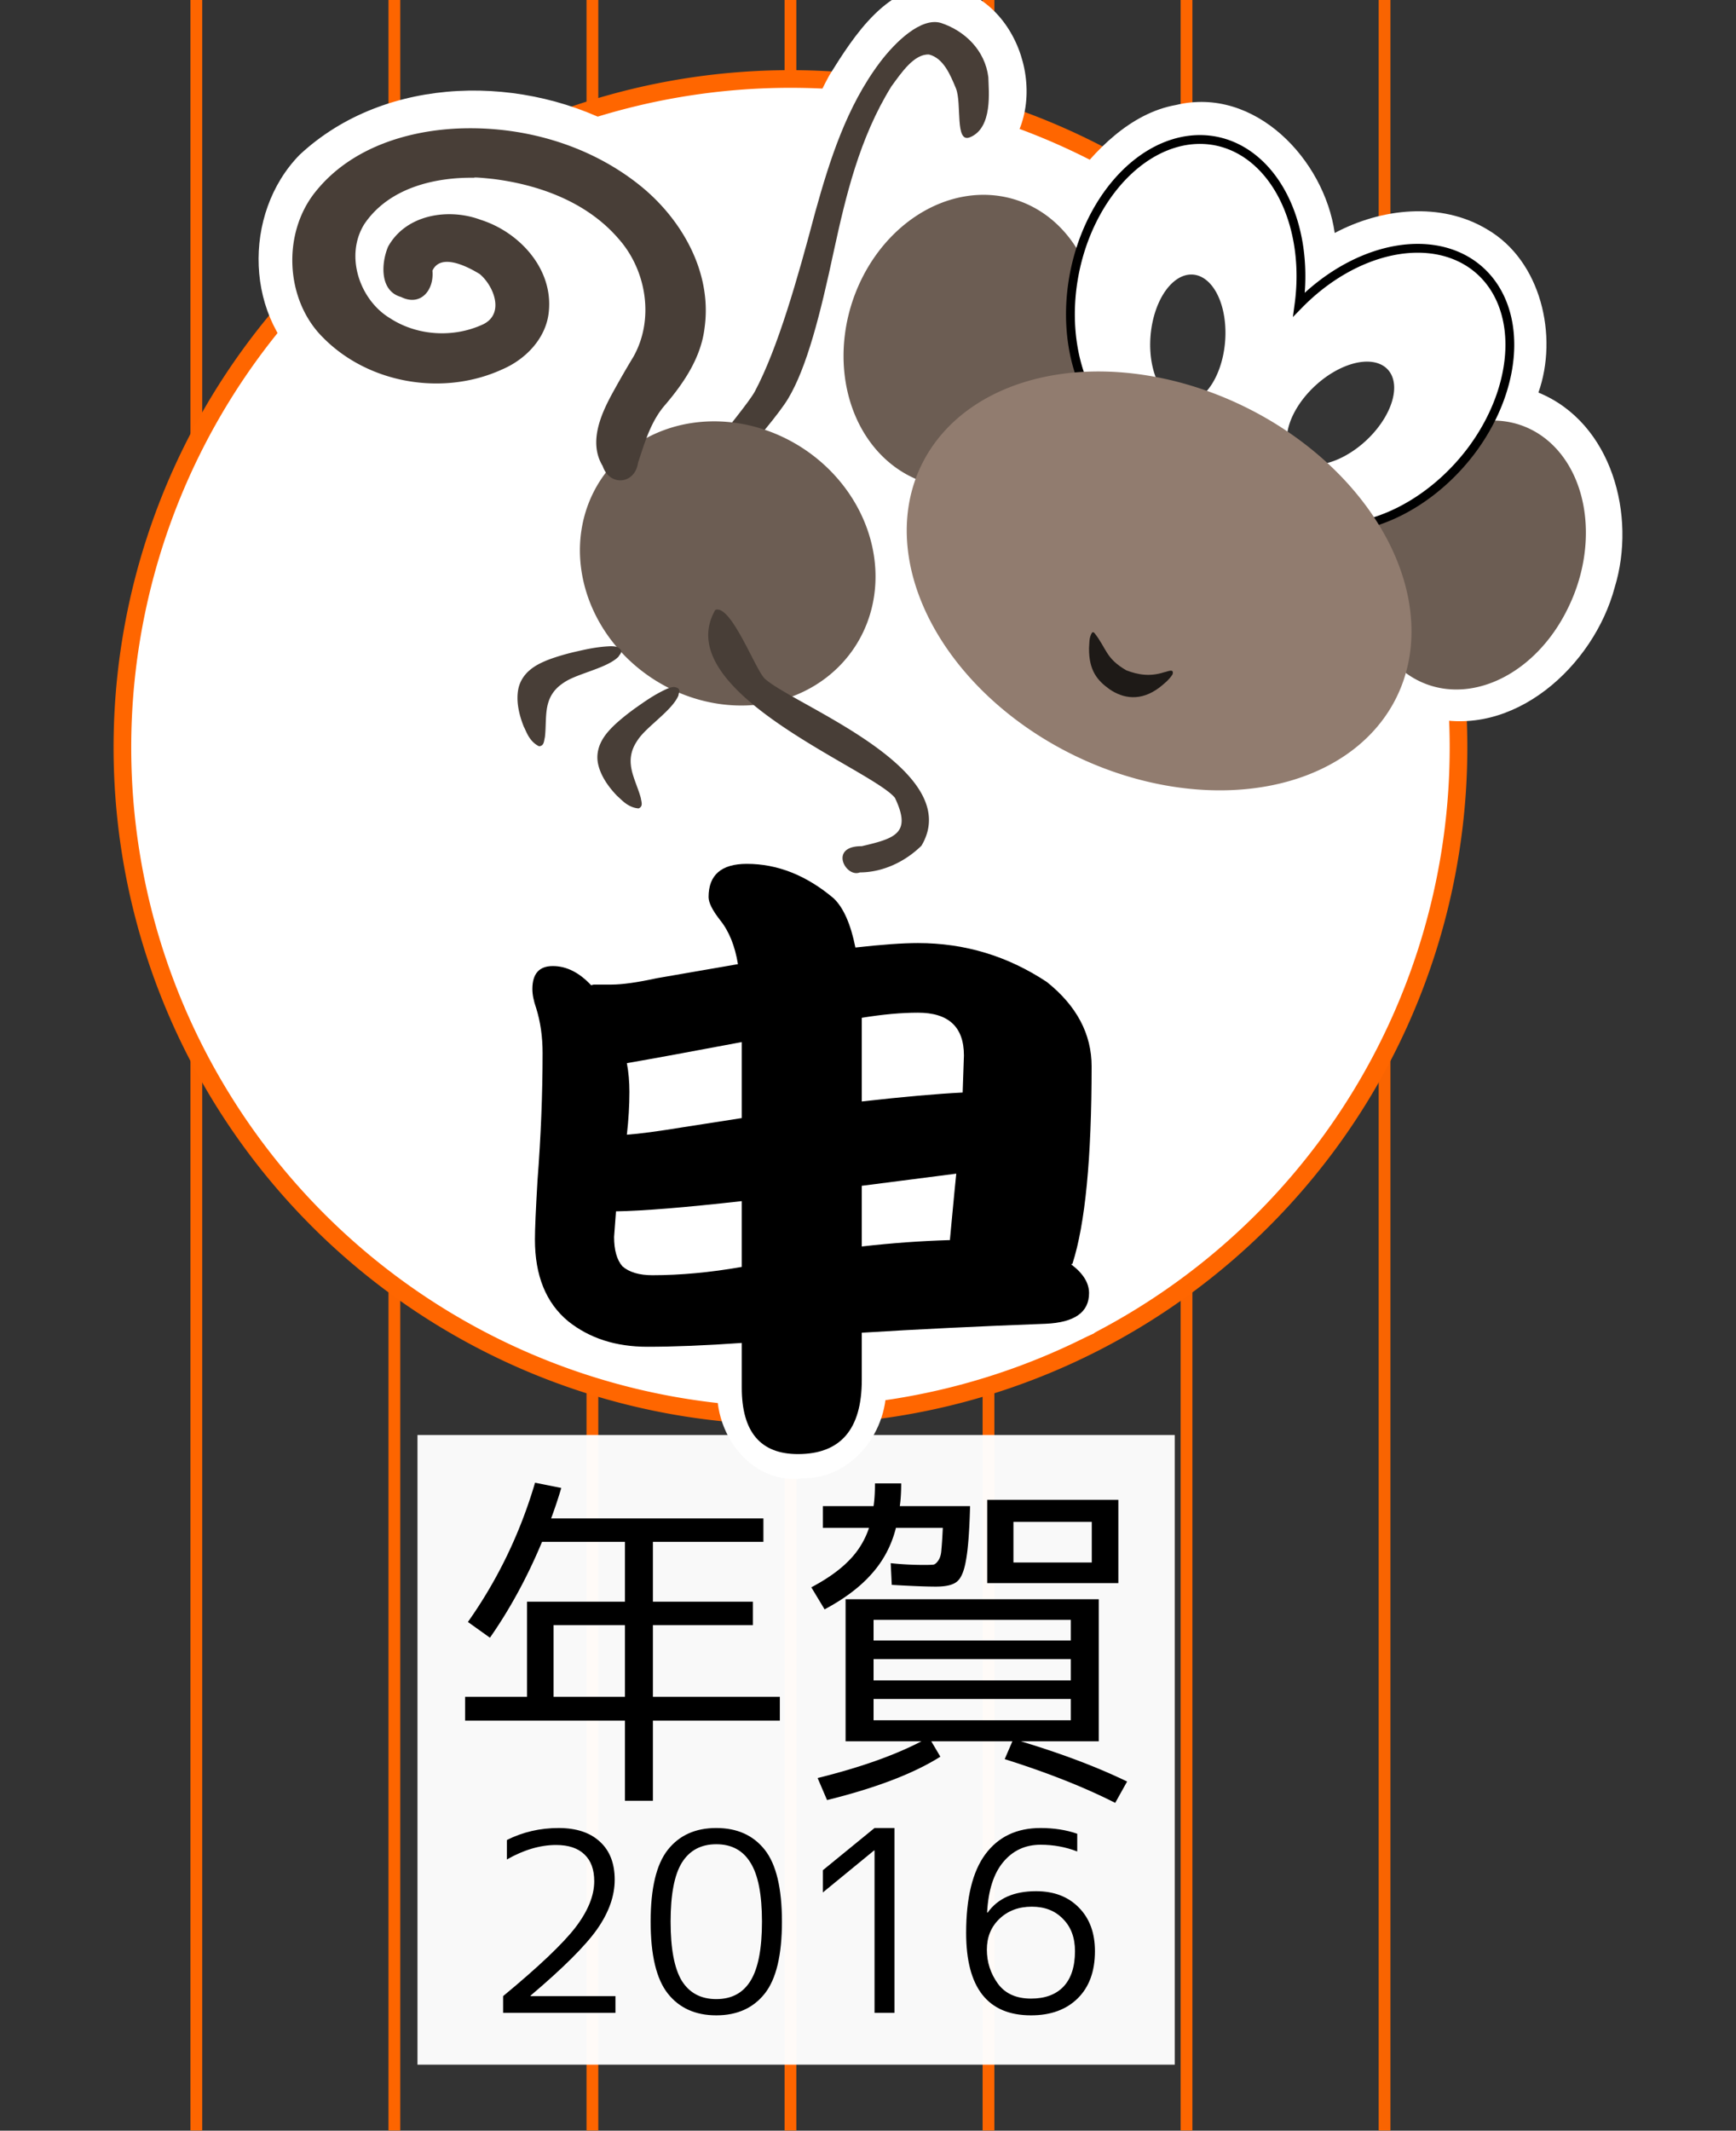
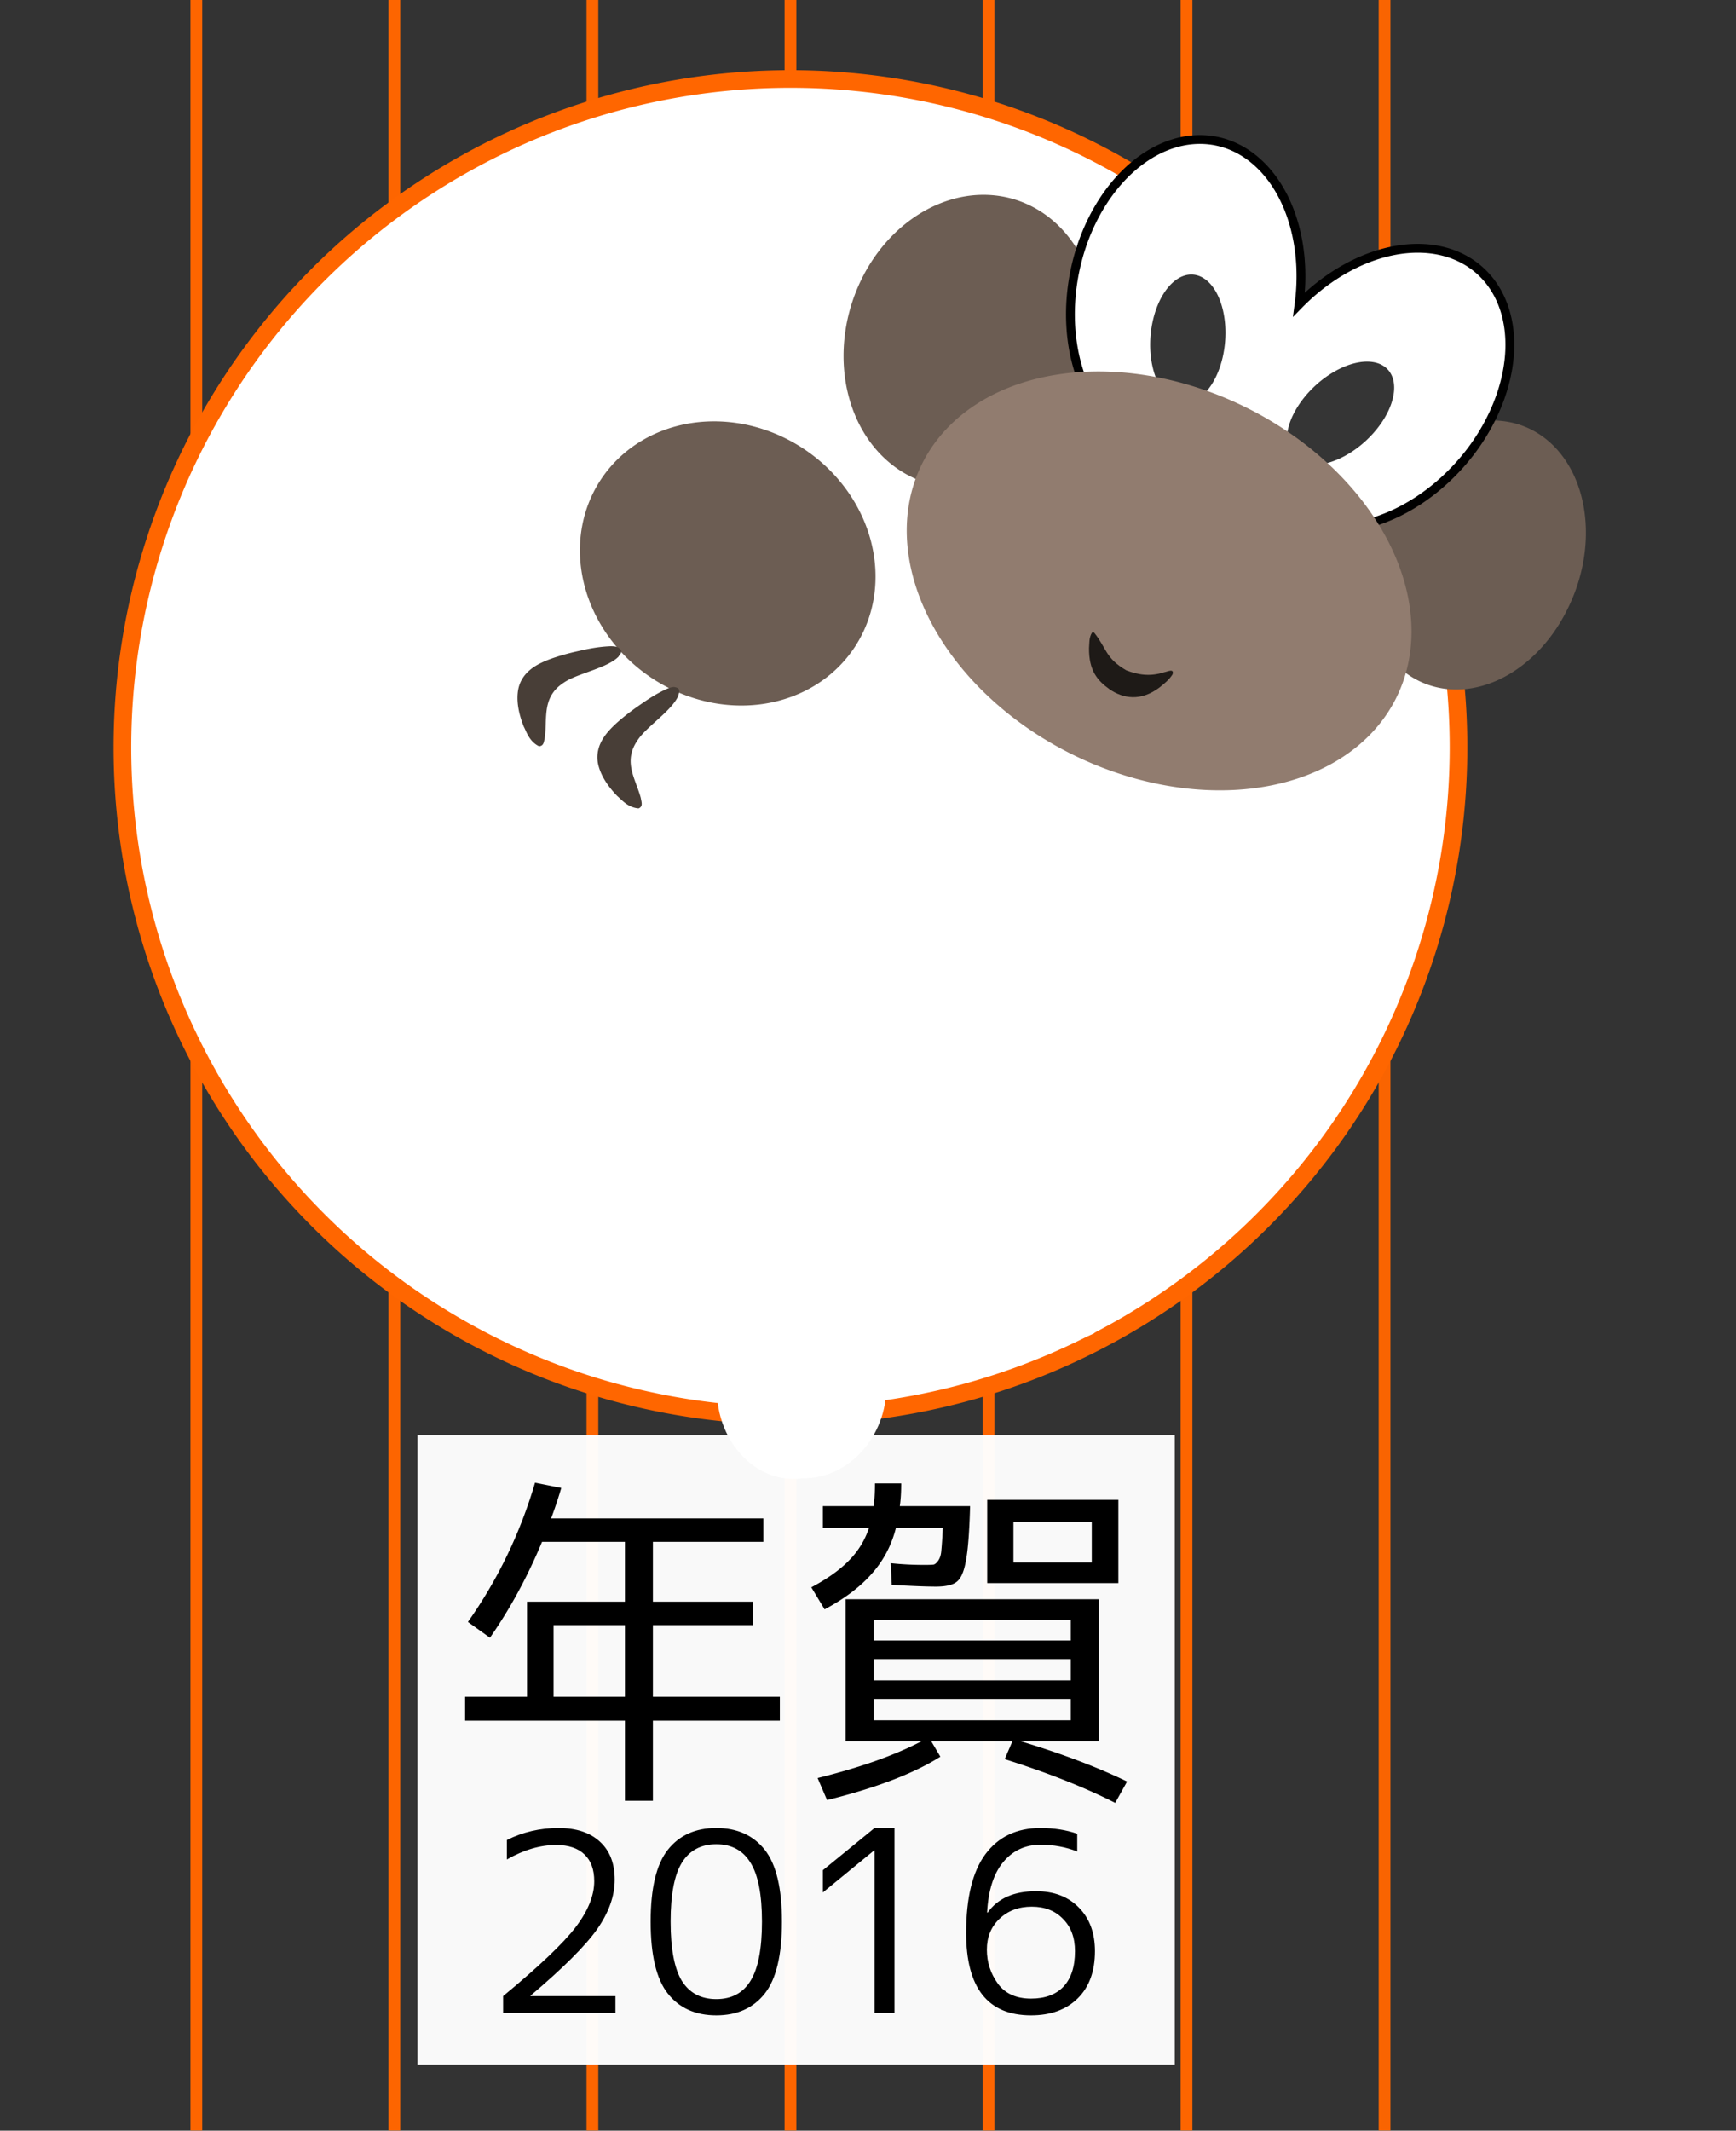
<svg xmlns="http://www.w3.org/2000/svg" viewBox="0 0 295.122 362">
  <rect x="0" y="0" width="295.122" height="362" fill="#333333" stroke="none" />
  <defs>
    <linearGradient id="a">
      <stop offset="0" stop-color="#0f0" />
      <stop offset="1" stop-color="#004700" stop-opacity=".4" />
    </linearGradient>
    <linearGradient id="b">
      <stop offset="0" stop-color="#0f0" />
      <stop offset="1" stop-color="#004700" stop-opacity=".4" />
    </linearGradient>
    <linearGradient id="c">
      <stop offset="0" stop-color="#0f0" />
      <stop offset="1" stop-color="#004700" stop-opacity=".4" />
    </linearGradient>
  </defs>
  <g opacity=".99" fill="#f60">
    <path d="M200.71 0h2v362h-2zM167.045 0h2v362h-2zM133.378 0h2v362h-2zM99.71 0h2v362h-2zM66.045 0h2v362h-2zM32.378 0h2v362h-2z" />
    <path opacity=".98" d="M234.378 0h2v362h-2z" />
  </g>
  <path d="M70.97 243.807h128.737v106.982H70.97V243.807z" opacity=".97" fill="#fff" />
  <g font-weight="400" font-family="VL PGothic">
    <g font-size="59.45">
      <path d="M90.96 251.91l4.458.891a78.698 78.698 0 01-1.724 5.173h36.086v3.983h-18.786v10.166h17.003v3.983h-17.003v12.187h21.58v4.043h-21.58v13.614h-4.756v-13.614H79.069v-4.043h10.523v-16.17h16.646v-10.166h-14.09c-2.497 5.984-5.45 11.414-8.858 16.29l-3.745-2.676c5.073-7.174 8.878-15.06 11.414-23.661m15.279 24.196H94.11v12.187h12.128v-12.187M148.745 252.029h4.459c0 1.506-.08 2.794-.238 3.864h11.95c-.12 4.36-.357 7.451-.714 9.274-.317 1.823-.832 3.012-1.546 3.567-.674.555-1.863.832-3.567.832-1.625 0-4.122-.099-7.49-.297l-.179-3.686c1.823.198 3.745.298 5.767.297.753 0 1.268-.02 1.546-.059.277-.08.554-.337.832-.773.277-.436.436-1.03.475-1.783.08-.793.159-2.022.238-3.686h-7.966c-.753 2.972-2.12 5.568-4.102 7.788-1.942 2.22-4.618 4.24-8.026 6.064l-2.26-3.746c2.696-1.427 4.816-2.933 6.362-4.518a14.102 14.102 0 003.448-5.588h-7.847v-3.686h8.62c.159-1.07.238-2.358.238-3.864m-.238 26.693h33.53v-3.508h-33.53v3.508m0 3.15v3.627h33.53v-3.626h-33.53m0 6.777v3.626h33.53v-3.626h-33.53m25.029 7.193c6.975 2.101 13 4.38 18.073 6.837l-2.022 3.627c-5.231-2.656-11.494-5.133-18.786-7.432l1.308-3.032h-13.793l1.546 2.616c-4.518 2.854-10.939 5.311-19.262 7.372l-1.605-3.745c7.213-1.784 13.099-3.865 17.657-6.243H143.75v-24.136h43.042v24.136h-13.257m-1.249-26.871h-4.459v-14.15h22.294v14.15h-17.835m0-3.508h13.317v-6.896h-13.317v6.896" style="-inkscape-font-specification:'VL PGothic'" />
    </g>
    <g letter-spacing="0" word-spacing="0">
      <path d="M94.952 310.577q4.541 0 7.045 2.334 2.504 2.292 2.504 6.45 0 4.16-3.013 8.446-3.013 4.243-11.288 11.245v.085h14.428v2.843H85.532v-2.843q9.039-7.469 12.264-11.628 3.225-4.2 3.225-7.893 0-2.97-1.655-4.54-1.655-1.613-4.838-1.613-4.031 0-8.36 2.461v-3.31q4.074-2.037 8.784-2.037zM113.538 314.27q2.928-3.693 8.232-3.693 5.305 0 8.233 3.692 2.928 3.692 2.928 12.222t-2.928 12.222q-2.928 3.692-8.233 3.692-5.304 0-8.232-3.692-2.928-3.692-2.928-12.222t2.928-12.222zm2.376 22.278q1.952 3.098 5.856 3.098 3.905 0 5.814-3.098 1.952-3.14 1.952-10.057t-1.952-10.015q-1.91-3.14-5.814-3.14t-5.856 3.14q-1.91 3.098-1.91 10.015 0 6.917 1.91 10.057zM148.673 341.98v-27.583h-.085l-8.7 7.129v-3.777l8.785-7.172h3.395v31.403h-3.395zM183.13 311.553v3.013q-2.929-1.145-6.239-1.145-3.904 0-6.365 2.97-2.419 2.928-2.716 8.53l.085.042q2.589-3.65 8.233-3.65 4.583 0 7.299 2.802 2.716 2.758 2.716 7.383 0 5.135-2.929 8.021-2.928 2.886-7.935 2.886-11.034 0-11.034-14.004 0-8.954 3.268-13.368 3.31-4.456 9.378-4.456 3.438 0 6.239.976zm-7.851 28.008q3.564 0 5.517-2.037 1.952-2.079 1.952-6.026 0-3.437-2.037-5.474-1.995-2.08-5.305-2.08-3.352 0-5.517 2.08-2.121 2.037-2.121 5.22t1.867 5.771q1.867 2.546 5.644 2.546z" style="line-height:125%;-inkscape-font-specification:'VL PGothic'" />
    </g>
  </g>
  <path d="M247.948 126.99a113.57 113.57 0 01-227.14 0 113.57 113.57 0 11227.14 0z" fill="#fff" stroke="#f60" stroke-width="3" />
-   <path d="M252.826 38.975c-7.896-4.754-18.057-3.583-25.923.609-1.777-12.481-13.576-24.991-26.985-21.747-7.802 1.379-13.988 7.883-18.1 13.635-3.304-2.673-8.127-3.999-11.825-4.534 9.274-9.065 3.475-27.95-9.83-29.325-9.141-.77-14.956 8.422-19.171 15.174-7.805 14.242-9.224 30.756-15.51 45.583 3.435-14.85-6.417-29.313-19.14-36.16-16.89-9.734-40.672-9.628-55.39 4.076-9.822 9.997-9.415 28.17 1.959 36.853 12.582 11.058 35.72 10.82 44.982-4.344 2.985-6.024 1.643-13.434-2.115-18.8 7.042 3.344 10.707 12.646 5.718 19.179-3.3 6.066-7.62 13.008-5.272 20.189-4.052 7.79-4.749 17.465-.937 25.477-8.407 1.023-15.81 9.71-12.489 18.237.94 5.744 7.481 11.854 13.222 7.9 1.405 6.742 9.216 14.805 16.407 10.639 5.089-3.006 1.42-9.162 1.406-13.365 2.337-1.096 3.973-5.997 6.897-3.27 7.968-.488 12.782 7.086 19.888 9.46 1.543 1.063 6.621 2.995 2.52 3.566-6.426 1.586-7.575 10.616-2.308 14.219 7.554 4.705 18.29-.37 22.007-7.823 4.65-9.335-3.8-18.494-11.087-23.339-1.06-1.658-7.192-2.486-3.987-4.555 2.57-2.176 4.343-7.291 5.682-8.594 13.252 24.69 45.629 38.297 72.183 28.358 7.007-2.918 13.097-8.252 17.156-14.45 14.472 3.885 28.18-8.71 31.723-22.052 3.712-12.103-.438-27.95-12.975-33.074 3.397-9.554.48-22.39-8.706-27.722zm-95.773-20.54c.1 3.328 1.17 7.54 3.553 9.384-3.68.949-7.188 2.615-10.196 4.946 1.458-5.312 3.282-10.65 6.536-15.154l.107.825z" fill="#fff" />
-   <path d="M115.365 86.412c1.452 2.223 15.836-14.06 18.597-18.651 3.209-5.336 5.475-14.295 7.794-25.132 2.042-9.384 4.365-19.204 9.774-27.94 1.69-2.306 3.86-5.563 6.411-5.425 2.446.634 3.585 3.377 4.572 5.756 1.035 2.609-.22 9.342 2.364 8.309 3.944-1.579 3.194-7.928 3.14-10.227-.577-4.612-4.041-7.876-8.043-9.201-3.372-1.018-7.745 3.2-10.376 6.677-5.715 7.585-8.578 16.745-11.001 25.428-3.025 11.406-6.362 23.136-10.246 30.453-1.812 3.416-14.621 17.447-12.985 19.953z" fill="#483e37" />
  <path d="M110.883 115.255A25.848 23.365 33.308 00136.545 76.2a25.848 23.365 33.308 10-25.662 39.055z" fill="#6c5d53" />
  <path d="M114.568 116.715c1.374.195.796.933.775 1.427-.49 1.202-1.74 2.477-3.15 3.76-.7.647-1.44 1.295-2.114 1.94-.673.645-1.277 1.285-1.697 1.935-.08.114-.154.23-.224.346-.75 1.195-1.041 2.444-.922 3.73.076.953.386 1.93.733 2.897.346.968.727 1.923.963 2.81.1.668.443 1.431-.353 1.786-.874-.052-1.615-.416-2.214-.85-.6-.433-1.046-.933-1.437-1.254-1.742-1.802-2.854-3.631-3.249-5.429-.236-1.087-.131-2.15.269-3.211a7.72 7.72 0 01.963-1.707c.563-.757 1.278-1.486 2.078-2.198a37.17 37.17 0 012.58-2.07l.297-.222c1.698-1.18 3.249-2.341 5.583-3.403.299-.115.683-.264 1.119-.287zM104.974 109.95c1.198.7.384 1.165.178 1.615-.909.927-2.549 1.634-4.338 2.289-.893.333-1.824.654-2.691.996-.867.343-1.669.707-2.303 1.149-.117.076-.23.154-.339.236-1.145.822-1.888 1.868-2.263 3.104-.29.911-.373 1.933-.418 2.96-.045 1.026-.055 2.054-.172 2.965-.16.655-.13 1.492-1.001 1.52-.79-.379-1.338-.996-1.729-1.624-.391-.628-.614-1.26-.855-1.705-.93-2.327-1.269-4.44-.955-6.254.193-1.097.692-2.04 1.463-2.872a7.72 7.72 0 011.537-1.215c.808-.488 1.746-.893 2.756-1.25a37.169 37.169 0 013.17-.94l.36-.093c2.018-.45 3.893-.938 6.455-1.038.32.006.732.014 1.144.157z" fill="#483e37" />
  <path d="M234.864 85.181a23.286 18.162-69.627 1031.644 18.235 23.286 18.162-69.627 10-31.644-18.235zM146.473 47.41a21.21 25.216 17.818 1037.093 21.12 21.21 25.216 17.818 10-37.093-21.12z" fill="#6c5d53" />
  <path d="M115.564 462.816a26.717 19.283 75.029 00-15.814 28.422 26.717 19.283 75.029 0037.27 12.657 19.283 26.717 14.971 0037.271-12.657 19.283 26.717 14.971 00-37.271-9.193 26.717 19.283 75.029 00-21.456-19.229z" transform="rotate(25.987 1111.37 448.507)" fill="#fff" stroke="#000" stroke-width="1.5" />
  <path d="M195.596 57.032a6.356 10.937 4.722 1012.669 1.046 6.356 10.937 4.722 10-12.669-1.046zM232.208 74.878a6.356 10.937 47.252 11-8.629-9.335 6.356 10.937 47.252 118.629 9.335z" opacity=".79" />
  <path d="M156.652 79.004a32.971 44.943-64.013 1080.798 39.385 32.971 44.943-64.013 10-80.798-39.385z" fill="#917c6f" />
  <path d="M185.652 107.475c-.553.847-.441 1.846-.516 2.66-.03 3.8 1.417 5.486 3.482 6.966 2.29 1.57 5.301 2.145 8.543-.335.743-.608 1.55-1.217 2.172-2.187.332-1.119-.93-.429-1.422-.368-2.42.792-4.452.434-6.436-.322-3.56-2.061-3.31-3.678-5.437-6.363-.096-.079-.222-.178-.385-.05z" opacity=".79" />
-   <path d="M107.676 60.62c3.629-6.43 2.188-14.765-2.523-20.053-5.33-6.204-13.433-9.173-21.31-10.16-1.598-.17-3.41-.331-3.211-.206-6.806-.1-14.562 1.747-18.696 7.87-3.385 5.432-.754 12.934 4.382 16.004 4.63 3.008 10.82 3.37 15.85 1.01 3.663-1.826 1.754-6.527-.598-8.509-2.037-1.262-6.638-3.655-8.057-.587.315 3.305-2.006 6.128-5.341 4.466-3.62-1.011-3.402-5.667-2.199-8.543 3.078-5.561 10.378-6.58 15.742-4.564 6.466 2.04 12.322 8.21 11.585 15.573-.415 4.525-3.927 8.121-7.88 9.818-10.052 4.629-22.787 2.475-30.534-5.417-6.407-6.351-6.997-17.765-1.146-24.874 6.025-7.438 15.802-10.383 24.867-10.642 10.7-.29 21.62 2.884 30.059 9.6 7.081 5.62 12.427 14.704 11.12 24.23-.578 5.045-3.463 9.332-6.646 13.08-2.486 2.8-3.522 6.432-4.674 9.917-.535 3.681-4.833 4.048-6.004.555-2.519-4.126-.205-9.068 1.917-12.866a162.902 162.902 0 013.297-5.702zM121.6 103.624c-7.985 13.898 26.321 26.894 30.53 31.91 2.886 6.029.079 6.903-5.639 8.235-5.67-.038-2.711 5.43-.314 4.454 3.69-.004 7.532-1.653 10.477-4.542 7.699-13.017-21.99-23.997-26.69-28.424-1.633-1.682-5.71-12.631-8.364-11.633z" fill="#483e37" />
  <g font-weight="400" font-family="ÇcÇeä®í‡ó¨" letter-spacing="0" word-spacing="0">
    <path d="M125.481 142.76c-8.255-.2-12.162 11.419-5.84 16.57 2.351 2.56-3.428 1.088-4.873 2.154-5.376 1.132-11.674 3.422-16.355-.537-5.329-2.699-13.374 1.288-11.744 7.883 3.643 13.862.121 28 .273 42.025-.164 9.072 5.164 18.33 14.402 20.57 6.868 2.257 14.212 1.431 21.229.932-2.85 8.786 3.937 20.097 13.918 18.8 8.9.082 15.248-8.952 14.01-17.366-.904-3.055-.152-4.537 3.127-3.87 10.586-1.352 22.288 1.225 32.285-3.35 4.055-3.085 3.944-9.473.898-13.221 2.474-12.631 3.929-25.916 1.697-38.637-5.213-14.25-22.388-19.423-36.285-18.344-3.48 1.393-4.376-1.093-5.582-3.803-4.511-6.88-13.217-9.941-21.16-9.806zm30.186 33.297c4.403-1.737 6.559 7.167 1.573 5.997-2.923-.16-7.964 2.456-6.84-2.53-.77-2.45.069-4.176 2.792-3.366.824-.065 1.649-.083 2.475-.101zm-33.565 10.476c-3.457.058-8.728 2.385-11.094 1.067-1.859-5.002 4.024-4.094 7.3-5.03 4.51-1.746 3.912.235 3.794 3.963zm34.682 17.637c2.636-.828 1.643 4.95-1.014 2.78-2.22-.342-7.036 2.124-5.314-1.915 1.98-.842 4.211-.828 6.328-.865zm-34.682 7.539c-4.348.22-9.804 2.493-13.525-.094-1.612-3.882 5.097-1.307 7.175-2.481 2.896.31 7.91-2.616 6.35 2.575z" style="line-height:125%;-inkscape-font-specification:'ÇcÇeä®í‡ó¨'" fill="#fff" />
-     <path d="M93.978 164.133q3.473 0 6.511 3.256l.434-.109h3.04q2.712 0 7.705-1.085l13.782-2.387q-.76-4.667-3.038-7.489-1.954-2.496-1.954-3.907 0-5.643 6.512-5.643 7.814 0 14.76 5.86 2.495 2.388 3.69 8.357 6.728-.76 10.635-.76 11.938 0 21.922 6.62 7.597 6.078 7.597 14.326 0 23.441-3.256 33.534l-.217.109q3.039 2.279 3.039 4.884 0 4.883-7.38 5.209-17.256.651-31.256 1.52v8.03q0 12.59-10.852 12.59-9.55 0-9.55-11.288v-7.596q-9.225.65-16.062.65-8.031 0-13.458-4.34-5.643-4.667-5.643-13.892 0-2.604.434-9.984.868-11.178.868-21.705 0-4.124-1.085-7.597-.651-1.845-.651-3.256 0-3.907 3.473-3.907zm67.503 46.558l.76-8.031.325-3.256-16.062 2.062v10.31q7.597-.868 14.977-1.085zm-35.38 4.558v-11.178q-14.542 1.628-21.38 1.736l-.325 4.341q0 3.365 1.411 4.992 1.737 1.52 5.1 1.52 7.164 0 15.195-1.411zm-19.534-22.465q3.147-.217 9.767-1.302l9.768-1.52v-12.914q-13.24 2.496-19.535 3.581.434 2.28.434 4.884 0 3.473-.434 7.271zm39.937-19.86V187.14q10.527-1.194 17.148-1.52l.217-6.294q0-7.271-7.814-7.271-4.233 0-9.55.868z" style="line-height:125%;-inkscape-font-specification:'ÇcÇeä®í‡ó¨'" />
  </g>
</svg>